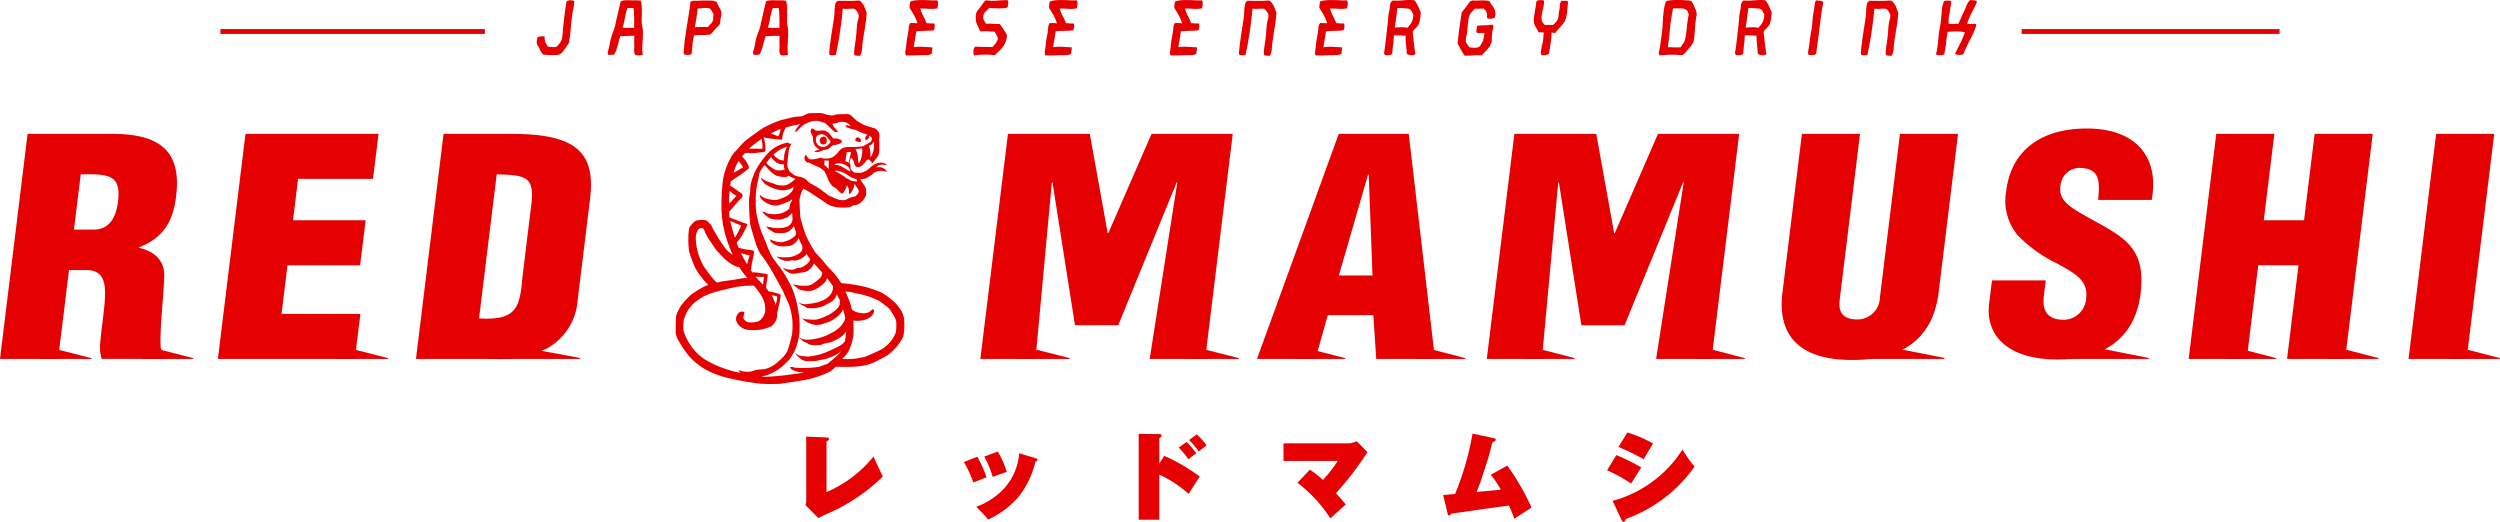
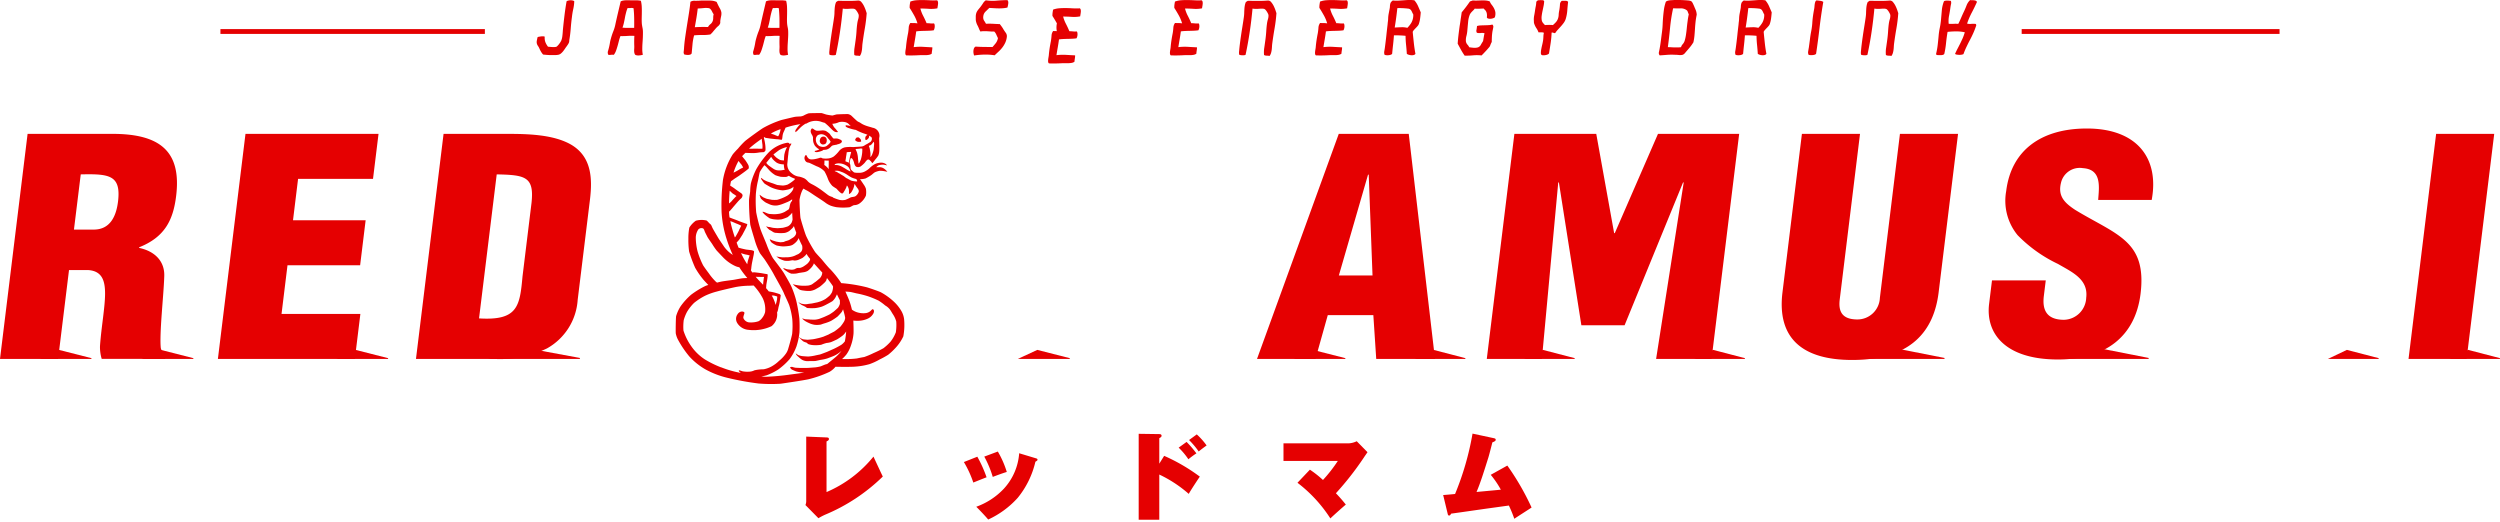
<svg xmlns="http://www.w3.org/2000/svg" width="298.963" height="62.403" viewBox="0 0 298.963 62.403">
  <g id="グループ化_52" data-name="グループ化 52" transform="translate(-392.265 -7863.585)">
    <g id="グループ化_49" data-name="グループ化 49" transform="translate(392.265 7863.585)">
      <g id="グループ化_29" data-name="グループ化 29" transform="translate(96.32 51.717)">
        <path id="パス_19" data-name="パス 19" d="M292.54,845.5c.137.012.285.012.285.193,0,.148-.148.217-.285.286v6.056a14.591,14.591,0,0,0,5.612-4.242c.821,1.768.912,1.961,1.117,2.384a21.89,21.89,0,0,1-6.923,4.573,7.564,7.564,0,0,0-.775.411l-1.552-1.574a1.322,1.322,0,0,0,.092-.57V845.4Z" transform="translate(-290.019 -844.907)" fill="#e50001" />
        <path id="パス_20" data-name="パス 20" d="M319.064,848.607a15.192,15.192,0,0,1,1.106,2.463c-.262.091-1.358.536-1.585.628a12.5,12.5,0,0,0-1.129-2.453Zm7.014.193c.126.034.182.08.182.159s0,.1-.251.251a10.626,10.626,0,0,1-2.11,4.311,10.8,10.8,0,0,1-3.535,2.6c-.251-.319-1.175-1.289-1.426-1.528a8.442,8.442,0,0,0,3.307-2.167,7,7,0,0,0,1.825-4.232Zm-4.562-.81a11.341,11.341,0,0,1,1.072,2.441c-.536.16-1.266.434-1.677.593a12.49,12.49,0,0,0-1.015-2.429Z" transform="translate(-298.511 -845.709)" fill="#e50001" />
        <path id="パス_21" data-name="パス 21" d="M350.778,847.553a21.962,21.962,0,0,1,4.266,2.486c-.08.1-1.152,1.722-1.324,2.065a15.051,15.051,0,0,0-3.524-2.315v5.406h-2.464V844.918l2.464.035c.126,0,.273.034.273.205,0,.137-.171.228-.273.285v3.045Zm2.681-1.665a12.287,12.287,0,0,1,1.175,1.369,9.154,9.154,0,0,0-.958.707,8.407,8.407,0,0,0-1.163-1.391Zm1.22-.9a8.274,8.274,0,0,1,1.175,1.323c-.319.229-.639.468-.947.719a9.936,9.936,0,0,0-1.152-1.369Z" transform="translate(-307.882 -844.758)" fill="#e50001" />
        <path id="パス_22" data-name="パス 22" d="M375.966,849.606a12.451,12.451,0,0,1,1.563,1.232,17.133,17.133,0,0,0,1.779-2.281h-6.5v-2.1h7.824a2.553,2.553,0,0,0,.936-.251l1.288,1.311c-.16.228-.365.525-.479.7a36.02,36.02,0,0,1-3.3,4.208,17.748,17.748,0,0,1,1.186,1.358c-.182.137-1.631,1.426-1.848,1.654a16.679,16.679,0,0,0-3.935-4.265Z" transform="translate(-315.642 -845.157)" fill="#e50001" />
        <path id="パス_23" data-name="パス 23" d="M408.135,848.706a30.725,30.725,0,0,1,2.9,5.018c-.319.217-1.779,1.141-2.065,1.346a15.369,15.369,0,0,0-.65-1.585c-1.061.149-2.658.365-3.364.468-.9.126-2.681.388-3.536.5-.091.148-.137.228-.251.228s-.148-.114-.171-.228l-.536-2.224c.1,0,1.231-.1,1.425-.126a33.89,33.89,0,0,0,2.087-7.219l2.554.548c.137.034.217.068.217.182,0,.148-.125.206-.4.32-.068.285-.388,1.528-.468,1.779-.513,1.631-.969,3.1-1.425,4.151.09-.011,2.6-.24,2.908-.274a11.22,11.22,0,0,0-1.208-1.779Z" transform="translate(-324.201 -844.748)" fill="#e50001" />
-         <path id="パス_24" data-name="パス 24" d="M429.959,847.39a22,22,0,0,1,2.977,1.483c-.411.65-1.083,1.71-1.209,1.927a16.571,16.571,0,0,0-2.874-1.585Zm-.445,5.475a14.331,14.331,0,0,0,8.36-6.147,13.756,13.756,0,0,0,1.437,2.053,17.109,17.109,0,0,1-8.223,6.261c-.068.182-.137.342-.284.342-.08,0-.137-.045-.206-.193Zm1.768-8.178a15.337,15.337,0,0,1,3.068,1.323c-.217.342-.912,1.506-1.117,1.882a25.889,25.889,0,0,0-3.022-1.471Z" transform="translate(-332.989 -844.687)" fill="#e50001" />
      </g>
      <g id="グループ化_32" data-name="グループ化 32" transform="translate(0 13.534)">
        <path id="パス_25" data-name="パス 25" d="M294.864,814a2.609,2.609,0,0,0-.271-.857,4.813,4.813,0,0,0-.862-1.13,7.583,7.583,0,0,0-1.671-1.219c-.436-.184-1.163-.432-1.63-.578a18.884,18.884,0,0,0-2.2-.414c-.376-.047-.687-.075-.88-.088l-.037-.061a11.588,11.588,0,0,0-1.246-1.572c-.345-.329-.913-1.04-1.038-1.189s-.554-.588-.8-.89a15.369,15.369,0,0,1-1.052-1.873c-.182-.386-.636-1.934-.693-2.17s-.135-1.98-.124-2.2a4.2,4.2,0,0,1,.291-1.043,1.276,1.276,0,0,1,.189-.311,2,2,0,0,0,.337.2c.28.13.789.5,1.141.726s1.036.674,1.184.8a2.958,2.958,0,0,0,.591.323,4.271,4.271,0,0,0,.665.175,6.652,6.652,0,0,0,1.588.008c.206-.07.425-.247.571-.251a1.114,1.114,0,0,0,.706-.267,2.222,2.222,0,0,0,.675-.869,2.482,2.482,0,0,0,0-.822,1.8,1.8,0,0,0-.249-.482c-.124-.191-.341-.507-.453-.666.035,0,.07,0,.1,0a2.361,2.361,0,0,0,.561-.084,5.548,5.548,0,0,0,.582-.336c.2-.115.374-.32.546-.41a2.463,2.463,0,0,1,.548-.169,2.761,2.761,0,0,1,.568.046c.124.025.359.066.359.066a.526.526,0,0,0-.083-.1,1.669,1.669,0,0,0-.284-.255.981.981,0,0,0-.436-.182c-.152-.014-.505-.006-.525-.006a.982.982,0,0,1,.3-.23,1.975,1.975,0,0,1,.526-.077,3.376,3.376,0,0,1,.464.09c.041.01-.119-.147-.215-.209a1.067,1.067,0,0,0-.6-.114,1.754,1.754,0,0,0-.679.193,3.209,3.209,0,0,0-.658.525,2.848,2.848,0,0,1-.539.354,1.369,1.369,0,0,1-.685.135,1.832,1.832,0,0,1-.567-.045c-.184-.158-.376-.3-.4-.418s-.019-.375-.052-.508-.1-.124-.052-.363.094-.472.186-.42.147.1.239.317.078.28.125.391a.621.621,0,0,0,.206.319.583.583,0,0,0,.52-.024,2.954,2.954,0,0,0,.529-.471,1.87,1.87,0,0,1,.28-.33c.062-.021.181-.059.239,0a2.175,2.175,0,0,1,.249.242c.047.07.093.158.126.153a4.556,4.556,0,0,0,.322-.4,4.241,4.241,0,0,0,.383-.5,1.548,1.548,0,0,0,.115-.523c.034-.3-.01-1.309-.01-1.579a.971.971,0,0,0-.779-1.226c-.239-.086-.6-.159-.955-.307a2.546,2.546,0,0,1-.571-.319,2.126,2.126,0,0,1-.291-.148c-.137-.1-.55-.5-.654-.6a.9.9,0,0,0-.463-.257c-.159-.011-1.3.021-1.4.042s-.394.11-.47.126a6.118,6.118,0,0,1-.693-.106c-.1-.013-.54-.182-.63-.185s-1.4,0-1.544.034a3.31,3.31,0,0,0-.581.262,1.243,1.243,0,0,1-.332.1c-.055.013-.526.016-.754.061s-1.066.25-1.554.365a12.028,12.028,0,0,0-2.221.969c-.408.254-1.776,1.25-2.129,1.541a9.6,9.6,0,0,0-.862.919,9.042,9.042,0,0,0-.623.682,8.426,8.426,0,0,0-1.174,3.064,25.064,25.064,0,0,0-.165,3.845,13.034,13.034,0,0,0,.6,3.209,15.745,15.745,0,0,0,.745,1.915c-.087-.059-.173-.12-.247-.175a3.754,3.754,0,0,1-.8-.818c-.184-.285-.588-.851-.748-1.13s-.562-.943-.654-1.143-.124-.336-.25-.428-.3-.327-.436-.423a2.6,2.6,0,0,0-1.288.022,2.859,2.859,0,0,0-.778.822,6.81,6.81,0,0,0-.114,1.35,9.754,9.754,0,0,0,.09,1.522,16.49,16.49,0,0,0,.719,1.93,9.9,9.9,0,0,0,1,1.442c.195.22.414.45.574.616-.129.04-.244.079-.332.113a10.494,10.494,0,0,0-1.723,1.055,7.789,7.789,0,0,0-1.266,1.4,4.541,4.541,0,0,0-.527,1.159c-.043.222-.064,1.9-.042,2.065a2.694,2.694,0,0,0,.277.776,12,12,0,0,0,1.343,1.982A7.973,7.973,0,0,0,271.061,820a10.323,10.323,0,0,0,2.6,1.017,33.427,33.427,0,0,0,3.806.7,18.461,18.461,0,0,0,2.617.028c.512-.072,2.7-.394,3.363-.539a13.27,13.27,0,0,0,2.519-.894,2.753,2.753,0,0,0,.7-.6c.112.005.246.009.388.01.385,0,1.538.022,2.087-.034a8.127,8.127,0,0,0,1.6-.291,7.291,7.291,0,0,0,1.2-.554,10.253,10.253,0,0,0,1.018-.561,7.674,7.674,0,0,0,.914-.86,5.262,5.262,0,0,0,.9-1.343A7.458,7.458,0,0,0,294.864,814Zm-6.319-16.939a2.741,2.741,0,0,0,.533.188.44.44,0,0,0,.063.012,1.042,1.042,0,0,1,.082.137c.023.055.07.151-.048.16a3.122,3.122,0,0,1-.588-.09c-.125-.032-.414-.223-.561-.285s-.359-.267-.471-.323-.311-.2-.429-.255-.263-.173-.367-.206a.753.753,0,0,1-.186-.087.071.071,0,0,1-.026-.012,1.306,1.306,0,0,1,.143-.025,1.373,1.373,0,0,1,.353.021c.084.012.365.134.471.163a3.89,3.89,0,0,1,.533.287A5.656,5.656,0,0,0,288.545,797.061Zm-.166-.925c.034.047.048.149.095.24-.1-.043-.2-.1-.275-.133-.153-.079-.423-.268-.651-.388a1.86,1.86,0,0,0-.63-.251,1.726,1.726,0,0,0-.366-.01.227.227,0,0,1,.081-.124,1.038,1.038,0,0,1,.457-.078,1.625,1.625,0,0,1,.464.075,1.7,1.7,0,0,1,.367.166,1.1,1.1,0,0,1,.319.242A2.219,2.219,0,0,1,288.379,796.136Zm.138-2.005c-.011.039-.061.216-.084.305s-.092.411-.1.474-.075.4-.075.4-.1-.042-.222-.093-.187-.071-.187-.071.008-.083.008-.1.044-.216.055-.333.058-.355.07-.445c.01-.07.017-.139.027-.21,0,0,.146-.01.173-.017s.346-.019.346-.019A.432.432,0,0,1,288.517,794.13Zm1.336-.012a4.1,4.1,0,0,1-.153.787,3.092,3.092,0,0,1-.235.5c-.024.026-.069-.039-.069-.15s-.037-.318-.048-.5a2.943,2.943,0,0,0-.084-.545A1.852,1.852,0,0,0,289.2,794c-.023-.04-.109-.248-.132-.289s.055-.042.1-.044.345-.028.409-.043a.677.677,0,0,1,.29.012A4.331,4.331,0,0,1,289.853,794.118Zm1.383-1.312a.686.686,0,0,1,.042.317c-.011.1-.032.459-.055.626a3.164,3.164,0,0,1-.187.6,1.041,1.041,0,0,1-.18.282c-.035.035,0-.284-.013-.457s-.065-.4-.077-.5-.11-.331-.11-.372.076-.036.153-.066a.644.644,0,0,0,.222-.179A2.875,2.875,0,0,1,291.236,792.806Zm-11.147-1.5c0,.037,0,.078-.009.114a2.647,2.647,0,0,1-.124.429c-.046.12-.125.3-.166.3s-.443-.186-.554-.22c-.074-.021-.2-.068-.3-.106A6.318,6.318,0,0,1,280.089,791.3Zm-2.243,1.15c.01.191.057.55.075.656a2.465,2.465,0,0,1,0,.521c-.014.021-.838-.009-1.038,0-.136.008-.4.007-.555.006q.051-.056.106-.112A14.31,14.31,0,0,1,277.845,792.453Zm-2.444,3.064a2.1,2.1,0,0,1,.214.369,4.184,4.184,0,0,0-.553.294,5.6,5.6,0,0,1-.595.318,7.069,7.069,0,0,1,.6-1.4A4.622,4.622,0,0,0,275.4,795.518Zm-1.371,3.163c.048.037.3.295.374.336a3.135,3.135,0,0,1,.414.28c0,.021-.058.039-.083.07s-.378.393-.456.5a1.938,1.938,0,0,1-.35.311c.006-.505.032-1.032.079-1.517Zm4.056,10.438s-.057.444-.069.617c0,.047-.01.107-.017.168-.321-.336-.611-.627-.881-.949.142,0,.342.012.366.01s.566.008.608,0S278.1,809.063,278.086,809.119Zm-1.758-2.534c-.023.082-.1.311-.146.47-.018.067-.048.232-.076.4a10.3,10.3,0,0,1-.744-1.339.816.816,0,0,0,.08.032,4.384,4.384,0,0,0,.45.135,2.793,2.793,0,0,1,.5.12C276.418,806.419,276.351,806.5,276.328,806.585Zm-1.7-2.337a16.437,16.437,0,0,1-.546-1.951l.208.067c.042.011.49.215.548.233a4.186,4.186,0,0,1,.546.247c0,.027-.2.385-.255.531s-.334.635-.4.746A1.308,1.308,0,0,1,274.632,804.248Zm-2.266,5.3a6.751,6.751,0,0,1-.841-1c-.184-.244-.478-.64-.685-.956a9.5,9.5,0,0,1-.664-1.663,6.959,6.959,0,0,1-.218-1.625,1.8,1.8,0,0,1,.311-1.024.52.52,0,0,1,.55-.117c.126.064.172.285.229.419s.231.459.3.6.446.662.571.849a7.936,7.936,0,0,0,.53.776c.146.157.678.722.851.9a4.8,4.8,0,0,0,1.308.927,2,2,0,0,0,.556.18c.154.245.345.522.6.848.111.143.231.289.354.436-.157.007-.324.014-.447.021-.311.02-.934.158-1.215.2s-1.152.143-1.516.223c-.1.021-.259.061-.439.108Zm.622,10.237a11.822,11.822,0,0,1-1.941-.951,5.855,5.855,0,0,1-1.61-1.551,6.781,6.781,0,0,1-.954-1.905,6.278,6.278,0,0,1,.031-1.237,4.9,4.9,0,0,1,.4-1,5.343,5.343,0,0,1,.831-1.059,7.3,7.3,0,0,1,1.329-.864,7.9,7.9,0,0,1,1.433-.511c.353-.108,1.775-.437,2.21-.528a9.571,9.571,0,0,1,1.485-.157c.193,0,.454-.017.676-.026a6.922,6.922,0,0,1,1.079,1.508,3.029,3.029,0,0,1,.291,1.663,1.756,1.756,0,0,1-.354.707,1.27,1.27,0,0,1-.435.394,2.794,2.794,0,0,1-1,.142.833.833,0,0,1-.809-.524c-.045-.229.177-.545.111-.672s-.529-.226-.816.231a.941.941,0,0,0-.028,1.039,1.725,1.725,0,0,0,1.342.813,5.02,5.02,0,0,0,2.755-.437,1.791,1.791,0,0,0,.664-1.645.946.946,0,0,0,.1-.27c.035-.125.057-.32.1-.464a4.412,4.412,0,0,0,.125-.569c.011-.111.111-.686.111-.728s-.035-.1-.126-.153a7.442,7.442,0,0,0-.775-.234c-.075-.017-.334-.063-.529-.1-.064-.082-.131-.164-.2-.249l-.121-.137c.011-.133.023-.28.023-.321,0-.082.088-.541.111-.679a4.891,4.891,0,0,0,.062-.6.123.123,0,0,0-.117-.084c-.041,0-.436-.075-.588-.1s-.679-.09-.831-.106a1.981,1.981,0,0,0-.311.012c-.051-.075-.1-.153-.152-.235l-.012-.02a2.138,2.138,0,0,0,.047-.258c0-.069.053-.443.076-.568s.154-.742.166-.824a3.471,3.471,0,0,0,.09-.6c-.023-.1-.187-.124-.269-.146s-.575-.07-.672-.087-.595-.128-.719-.17a1.794,1.794,0,0,0-.189-.046c-.08-.2-.16-.405-.239-.619a.239.239,0,0,0,.04-.039c.035-.048.255-.269.311-.365s.354-.538.387-.614.3-.56.347-.664a2.221,2.221,0,0,0,.194-.484c-.012-.069-.089-.072-.166-.1s-.464-.164-.6-.213-.65-.264-.818-.318c-.106-.037-.365-.137-.542-.207-.025-.165-.043-.323-.052-.47,0-.076-.008-.156-.012-.235a.223.223,0,0,0,.08-.048c.048-.056.308-.342.367-.419s.5-.586.644-.751a5.338,5.338,0,0,1,.394-.385.573.573,0,0,0,.138-.379.528.528,0,0,0-.221-.251c-.116-.079-.562-.385-.72-.512-.1-.08-.362-.244-.541-.362.023-.151.049-.294.078-.425.006-.03.014-.061.021-.092l.331-.236c.095-.079.493-.322.63-.419s.547-.391.637-.46a6.176,6.176,0,0,0,.519-.413.655.655,0,0,0-.055-.43,6.012,6.012,0,0,0-.38-.6c-.059-.061-.251-.3-.354-.436.168-.186.313-.323.391-.4.276.006.9.036,1.016.026a4.351,4.351,0,0,0,.608-.068,3.177,3.177,0,0,1,.512-.034.349.349,0,0,0,.27-.235,4.181,4.181,0,0,0-.062-.874c-.015-.143-.089-.456-.137-.65.014-.007.029-.016.041-.021l.061-.033c.037.047.1.106.126.1s.568.088.637.09.65.075.735.069.491.082.539.06.068-.173.09-.374a1.69,1.69,0,0,1,.16-.59c.068-.139.155-.341.209-.481a11.3,11.3,0,0,1,1.786-.425,1.744,1.744,0,0,0-.236.227,5.324,5.324,0,0,0-.347.476c-.056.1-.03.277,0,.258s.225-.174.259-.218.3-.316.395-.4a2.971,2.971,0,0,1,.314-.249c.065-.043.133-.093.186-.131a1.14,1.14,0,0,0,.164-.039,2.045,2.045,0,0,1,1.73-.208,3.526,3.526,0,0,0,.432.13c.055.042.109.086.139.112.07.06.28.247.359.329s.2.2.284.277a2.875,2.875,0,0,0,.305.278.746.746,0,0,0,.294.12c.1.009.247-.01.211-.036s-.182-.222-.215-.267-.215-.243-.262-.3a2.722,2.722,0,0,1-.153-.273c-.012-.025-.035-.076-.057-.122a2.125,2.125,0,0,0,.809-.2,1.736,1.736,0,0,1,.8.019.9.9,0,0,1,.443.3,1.852,1.852,0,0,0,.168.161,1.806,1.806,0,0,0-.254-.068c-.094-.007-.26-.035-.307-.035s-.133.074,0,.193a1.33,1.33,0,0,0,.344.153c.128.043.311.1.43.127s.28.07.358.079l.036,0,.072.046a6.408,6.408,0,0,0,1.094.45c.089.034.162.066.226.1a.136.136,0,0,0-.051.018.764.764,0,0,0-.2.213.825.825,0,0,0-.01.333.111.111,0,0,0,.14.039.728.728,0,0,0,.249-.226.327.327,0,0,0,.048-.235.454.454,0,0,0-.025-.061c.064.036.12.069.175.1.137.075.142.1.166.142a.4.4,0,0,1,0,.291.449.449,0,0,1-.189.255c-.081.044-.194.124-.331.2s-.26.139-.342.2a.866.866,0,0,1-.281.111c-.1.022-.8.061-1.09.079a4.037,4.037,0,0,0-.976.032,1.317,1.317,0,0,0-.664.408,4,4,0,0,1-.665.688,1.517,1.517,0,0,1-.633.229,2.6,2.6,0,0,1-.717-.01.347.347,0,0,0-.291-.069,4.291,4.291,0,0,1-.717.176c-.331.034-.5.037-.664-.106s-.219-.379-.28-.4-.3.243-.146.593.4.289.539.348.465.217.851.4a2.45,2.45,0,0,1,.956.62,6.022,6.022,0,0,1,.374.795,2.518,2.518,0,0,0,.56.937c.273.211.48.3.55.385s.457.519.6.519.132-.04.269-.258a3.023,3.023,0,0,0,.27-.512c.023-.075.037-.211.083-.161a1.117,1.117,0,0,1,.208.474,2.789,2.789,0,0,1,.007.519c.027.021.151-.06.242-.144a2.355,2.355,0,0,0,.276-.5,1.848,1.848,0,0,0,.132-.488c0-.041.032-.072.09.026a4.157,4.157,0,0,0,.249.375c.081.1.256.32.166.516a1.026,1.026,0,0,1-.374.48c-.172.1-.386.074-.588.153a4.6,4.6,0,0,1-.637.29,1.7,1.7,0,0,1-.685,0,5.024,5.024,0,0,1-.581-.2c-.269-.09-.208-.134-.28-.153a1.625,1.625,0,0,1-.5-.22c-.185-.134-.84-.653-1.2-.876a7.066,7.066,0,0,0-.759-.438,1.867,1.867,0,0,1-.446-.307,1.809,1.809,0,0,0-.4-.359,2.791,2.791,0,0,0-.623-.223,1.6,1.6,0,0,1-.914-.4,1.311,1.311,0,0,1-.54-1.1c.046-.395.079-.927.125-1.186a3.394,3.394,0,0,1,.166-.864c.114-.219.229-.378.186-.407s-.11,0-.214.081c.018-.1-.043-.188-.271-.182a4.189,4.189,0,0,0-2.2,1.142,10.529,10.529,0,0,0-1.508,2.036,8.345,8.345,0,0,0-.637,1.688,5.935,5.935,0,0,0-.084.914c-.012.249-.115.679-.139,1.122a26.556,26.556,0,0,0,.152,2.9c.081.347.247.9.5,1.735a8.332,8.332,0,0,0,.65,1.665c.138.208.455.584.637.86s.724,1.107,1.011,1.649,1.055,1.868,1.2,2.23.514,1.1.664,1.507a8.436,8.436,0,0,1,.359,1.647,9.82,9.82,0,0,1-.014,1.76c-.057.348-.376,1.472-.456,1.722a1.888,1.888,0,0,1-.332.695,4.268,4.268,0,0,1-.775.807,4.152,4.152,0,0,1-.816.625,3.163,3.163,0,0,1-1.039.389,4.893,4.893,0,0,0-1.094.122,1.543,1.543,0,0,1-.678.164,3.167,3.167,0,0,1-.733-.046c-.125-.027-.579-.242-.429,0a.758.758,0,0,0,.231.2l-.273-.057A12.062,12.062,0,0,1,272.989,819.78Zm6.538-7.536c0,.016-.012.04-.021.07a4.428,4.428,0,0,0-.467-1.129c.077,0,.18,0,.225,0a3.637,3.637,0,0,1,.421.116c.028.008,0,.243-.013.368A5.272,5.272,0,0,1,279.527,812.244Zm6.326-16.163a1.322,1.322,0,0,0-.153-.192,2.194,2.194,0,0,0-.228-.213.929.929,0,0,1-.146-.115s.014-.159.014-.2.006-.325.006-.325.215.017.255.017l.257,0v.152c0,.069,0,.307-.007.478S285.852,796.081,285.852,796.081Zm-5.3-1.793a5.606,5.606,0,0,0-.046.753c-.026-.006-.053-.011-.078-.014a1.339,1.339,0,0,1-.387-.054,2.728,2.728,0,0,1-.47-.3,3.109,3.109,0,0,1-.327-.35c.2-.173.481-.374.686-.53a3.343,3.343,0,0,1,.939-.364A3.1,3.1,0,0,0,280.557,794.288Zm-1.581.318c.059.09.146.22.191.278a2.935,2.935,0,0,0,.471.416,1.537,1.537,0,0,0,.568.185l.291.025a2.345,2.345,0,0,0,.052.5c.01.038.028.088.048.143-.087,0-.281.048-.432.063a2.079,2.079,0,0,1-.506-.012,1.259,1.259,0,0,1-.345-.131c-.117-.065-.574-.388-.7-.491a1.661,1.661,0,0,1-.226-.258C278.582,795.083,278.82,794.791,278.976,794.606Zm-.578,26.3a5.269,5.269,0,0,1-.6-.048,4.542,4.542,0,0,0,.646-.133,7.443,7.443,0,0,0,1.385-.695,8.067,8.067,0,0,0,1.356-1.239,6.063,6.063,0,0,0,.817-1.516,8.19,8.19,0,0,0,.36-1.681,15.79,15.79,0,0,0-.014-1.662,18.47,18.47,0,0,0-.374-2.132,11.411,11.411,0,0,0-.539-1.59c-.183-.428-.65-1.217-.9-1.645s-1.177-1.6-1.37-1.882a11.23,11.23,0,0,1-.734-1.607c-.148-.4-.626-1.469-.775-1.941a18.382,18.382,0,0,1-.47-1.9,16.6,16.6,0,0,1-.041-2.162,10.872,10.872,0,0,1,.222-1.482c.079-.264.183-1.01.262-1.191a5.579,5.579,0,0,1,.544-.8c.069.064.168.149.2.18.056.048.339.4.512.561a3.3,3.3,0,0,0,.608.464,5.819,5.819,0,0,0,.6.179,4.634,4.634,0,0,0,.684.018,1.4,1.4,0,0,0,.317-.137.649.649,0,0,0,.061.045,3.281,3.281,0,0,0,.633.3l.023.015c-.009.032-.017.067-.025.107-.041.032-.083.067-.124.1a4.849,4.849,0,0,1-.72.49,2.265,2.265,0,0,1-.553.113c-.112,0-.6-.054-.672-.066s-.519-.193-.644-.227-.478-.173-.554-.188a3.928,3.928,0,0,1-.38-.18c-.1-.044-.3-.237-.346-.251s-.036.133.077.264a2.788,2.788,0,0,0,.311.409c.078.068.492.3.651.394a4.176,4.176,0,0,0,.809.3,4.294,4.294,0,0,0,.719.123,3.974,3.974,0,0,0,.713-.122,1.544,1.544,0,0,0,.471-.224l.108-.1c-.013.1-.028.216-.046.327-.043.075-.088.149-.125.209a2.066,2.066,0,0,1-.588.55,5.359,5.359,0,0,1-.721.336,3.8,3.8,0,0,1-.477.154,4.463,4.463,0,0,1-.616,0c-.125-.017-.477-.094-.575-.11s-.387-.153-.45-.174a3.552,3.552,0,0,1-.346-.243c-.035-.028-.135-.106-.11-.05a2.437,2.437,0,0,0,.145.418,3.1,3.1,0,0,0,.6.492c.132.062.395.186.568.256a1.788,1.788,0,0,0,.8.082,3.144,3.144,0,0,0,.664-.19c.146-.051.45-.181.561-.224a3.364,3.364,0,0,0,.464-.251c.017-.015.048-.046.084-.082,0,.068-.006.135-.008.2a1.31,1.31,0,0,0-.158.2,2.089,2.089,0,0,0-.125.43,1.213,1.213,0,0,1-.1.362c-.024.043-.358.231-.47.313a2.7,2.7,0,0,1-.6.224,4.418,4.418,0,0,1-.65.07c-.138,0-.567-.03-.622-.034a1.889,1.889,0,0,1-.249-.076c-.041-.015-.36-.162-.4-.166s-.175-.034-.166.006a1.816,1.816,0,0,0,.271.312,5.1,5.1,0,0,0,.588.443,2.429,2.429,0,0,0,.678.139,2.879,2.879,0,0,0,.761-.016,5.749,5.749,0,0,0,.713-.26c.048-.035.3-.254.4-.356a2.258,2.258,0,0,0,.142-.177c.009.164.03.524.048.815a1.817,1.817,0,0,1-.1.34,1.107,1.107,0,0,1-.464.479,4.4,4.4,0,0,1-.581.17c-.09.013-.54.049-.63.051s-.373-.021-.539-.041-.38-.1-.5-.1-.357-.1-.347-.07a2.83,2.83,0,0,0,.38.4,3.38,3.38,0,0,1,.346.194.8.8,0,0,0,.533.179,4.158,4.158,0,0,0,.983,0,1.543,1.543,0,0,0,.534-.233c.082-.079.347-.3.415-.392.039-.05.09-.127.132-.188.089.291.2.585.276.784a1.754,1.754,0,0,1-.049.218.972.972,0,0,1-.354.387c-.168.1-.4.249-.482.288a3.1,3.1,0,0,1-.369.117,1.5,1.5,0,0,0-.217.095c-.032.014-.311.036-.378.044s-.384-.054-.483-.068-.354-.106-.447-.128-.383-.187-.384-.141a.912.912,0,0,0,.213.365,2.842,2.842,0,0,0,.608.358,4.122,4.122,0,0,0,.784.112,5.93,5.93,0,0,0,.711-.061,1.467,1.467,0,0,0,.4-.122,2.308,2.308,0,0,0,.447-.362,1.539,1.539,0,0,0,.208-.287c.017-.031.046-.1.072-.164.146.326.311.675.435.916.01.1.017.205.017.258a.7.7,0,0,1-.13.437,1.693,1.693,0,0,1-.347.294c-.094.048-.322.137-.369.175a2.759,2.759,0,0,1-.374.132,3.136,3.136,0,0,1-.58.083c-.151,0-.608.007-.655,0s-.436-.057-.489-.066-.18-.058-.166-.042a2.186,2.186,0,0,0,.4.29,4.1,4.1,0,0,0,.571.226,2.378,2.378,0,0,0,.546.014c.151-.016.337-.065.42-.065a1.6,1.6,0,0,1,.213.03,1.283,1.283,0,0,0,.447-.071,4.884,4.884,0,0,0,.53-.243,2.9,2.9,0,0,0,.383-.337,1.382,1.382,0,0,0,.1-.144,3.16,3.16,0,0,0,.2.317c.054.069.137.174.231.288a1.1,1.1,0,0,1-.048.2,1.529,1.529,0,0,1-.322.4,5.025,5.025,0,0,1-.462.322,1.828,1.828,0,0,1-.363.148c-.078.014-.3,0-.379.023a1.06,1.06,0,0,0-.249.122,1.035,1.035,0,0,1-.389.075c-.125-.005-.447-.041-.534-.054a2.669,2.669,0,0,1-.332-.114c-.052-.012-.17-.008-.135.038a2.819,2.819,0,0,0,.414.316,2.482,2.482,0,0,0,.534.283,3.384,3.384,0,0,0,.572-.01c.171-.024.384-.086.425-.086s.384-.057.535-.079a1.42,1.42,0,0,0,.456-.164,3.016,3.016,0,0,0,.421-.388,1.608,1.608,0,0,0,.264-.394c.011-.031.023-.071.034-.115.055.063.1.119.143.161.187.2.59.657.865.936a1.323,1.323,0,0,1-.04.257,1.189,1.189,0,0,1-.229.409c-.113.1-.475.414-.565.469s-.344.257-.426.3a1.8,1.8,0,0,1-.389.124,5.692,5.692,0,0,1-.711.028,5.124,5.124,0,0,1-.623-.068c-.182-.034-.285-.05-.332-.066s-.189-.087-.166-.025a1.609,1.609,0,0,0,.354.315,4.707,4.707,0,0,0,.441.32,1.755,1.755,0,0,0,.461.1,3.782,3.782,0,0,0,.82.039,2.122,2.122,0,0,0,.535-.162c.118-.062.5-.278.586-.341a7,7,0,0,0,.608-.539.992.992,0,0,0,.161-.235c.023-.085.066-.2.077-.262v0c.243.309.492.646.635.855.029.043.059.093.091.146,0,.1-.005.194-.01.233a2.228,2.228,0,0,1-.119.475,2.716,2.716,0,0,1-.249.368,4.9,4.9,0,0,1-.54.436,4,4,0,0,1-.561.272c-.135.044-.363.121-.456.137s-.525.109-.592.121-.356.037-.415.051a2.037,2.037,0,0,1-.436.041,3.474,3.474,0,0,1-.426-.074c-.052-.019-.365-.188-.332-.149a2,2,0,0,0,.41.325,3.736,3.736,0,0,1,.478.24c.094.071.083.1.217.113a6.775,6.775,0,0,0,.873.006,3.95,3.95,0,0,0,.825-.178,5.072,5.072,0,0,0,.612-.289c.2-.1.587-.316.659-.369a1.9,1.9,0,0,0,.357-.449c.057-.113.133-.27.175-.364.1.224.2.427.269.556.025.046.052.1.08.169,0,.153.008.364,0,.418a1.7,1.7,0,0,1-.224.463c-.054.056-.381.354-.493.445s-.4.281-.494.341-.548.261-.648.307-.509.2-.6.232a2.438,2.438,0,0,1-.514.1c-.093,0-.514,0-.608-.014s-.53-.028-.586-.041-.37-.119-.338-.07a2.506,2.506,0,0,0,.41.329,5.14,5.14,0,0,0,.592.284,2.922,2.922,0,0,0,.488.129,2.645,2.645,0,0,0,.747-.03,5.249,5.249,0,0,1,.53-.175,4.948,4.948,0,0,0,.68-.264,7.812,7.812,0,0,0,.768-.509c.114-.1.454-.484.509-.555a1.757,1.757,0,0,0,.157-.325c.086.284.162.56.208.766.018.08.034.169.049.263a1.171,1.171,0,0,1-.118.407,4.365,4.365,0,0,1-.462.653,7.275,7.275,0,0,1-.7.555c-.135.084-.625.315-.66.348s-.509.213-.625.271a6.141,6.141,0,0,1-.728.206c-.131.029-.415.1-.581.117s-.54.06-.65.056-.43-.037-.506-.052a1.687,1.687,0,0,1-.276-.121c-.055-.021-.256-.192-.222-.136a3.572,3.572,0,0,0,.492.487c.161.114.4.145.477.211s.049.108.236.163a2.034,2.034,0,0,0,.505.092,4.3,4.3,0,0,0,.948-.04,4.982,4.982,0,0,1,.644-.218,2.5,2.5,0,0,0,.491-.09c.153-.046.573-.249.755-.333a6.721,6.721,0,0,0,.637-.429,1.717,1.717,0,0,0,.332-.339c.032-.044.079-.109.126-.175,0,.019,0,.037,0,.055a10.34,10.34,0,0,1-.151,1.117,2.01,2.01,0,0,1-.409.405,10.321,10.321,0,0,1-.962.517c-.137.051-.664.3-.782.345s-.782.3-.844.31-.5.1-.628.133a5.087,5.087,0,0,1-.776.106c-.186-.007-.657-.041-.74-.055a2.349,2.349,0,0,1-.436-.115c-.1-.056-.293-.218-.3-.191a.876.876,0,0,0,.277.358,3.428,3.428,0,0,0,.478.391,1.424,1.424,0,0,0,.65.167c.222-.017.8,0,.963-.024s.519-.119.63-.134a4.768,4.768,0,0,0,.8-.178c.222-.088.666-.245.817-.319a3.636,3.636,0,0,0,.581-.35l.275-.224a5.147,5.147,0,0,1-.545.6c-.182.182-.833.693-1.052.878a1.36,1.36,0,0,1-.129.1.924.924,0,0,0-.181.04c-.2.068-.493.2-.575.23a4.751,4.751,0,0,1-.692.128c-.16.007-.637.049-.817.057s-.72.009-.823.009-.519-.016-.692-.029a2.5,2.5,0,0,1-.368-.095c-.1-.015-.338.008-.248.119a.892.892,0,0,0,.2.206c.075.03.374.17.5.212a3.69,3.69,0,0,0,.525.1c.107.014.284.029.445.034-.709.126-1.4.2-1.712.244A27,27,0,0,1,278.4,820.909Zm15.48-5.3a4.309,4.309,0,0,1-.635,1.111,6.206,6.206,0,0,1-.84.773,12.373,12.373,0,0,1-1.173.576,9.6,9.6,0,0,1-1.132.477c-.186.027-.706.132-.851.166a9.106,9.106,0,0,1-1.391.074c-.179,0-.309,0-.4,0a4.587,4.587,0,0,0,.512-.537,3.9,3.9,0,0,0,.54-1.065,5.557,5.557,0,0,0,.318-1.449c.017-.273,0-.993-.022-1.552a3.5,3.5,0,0,0,.749.02,2.787,2.787,0,0,0,.914-.221,1.465,1.465,0,0,0,.748-.675c.113-.264.04-.4-.052-.466s-.217.132-.353.237a1.112,1.112,0,0,1-.489.211,2.45,2.45,0,0,1-1.131-.116,2.13,2.13,0,0,1-.555-.294,9.1,9.1,0,0,0-.279-.974c-.092-.256-.293-.729-.5-1.183.182,0,.415.023.546.037.156.016.561.124.757.169a11.668,11.668,0,0,1,1.36.34,10.607,10.607,0,0,1,1.308.535,6.364,6.364,0,0,1,.789.579,1.949,1.949,0,0,1,.549.462c.175.236.26.429.375.591a2.846,2.846,0,0,1,.395.862A5.79,5.79,0,0,1,293.878,815.6Zm-4.84-22.969c-.057-.067.046-.2.068-.246.07-.135.26-.116.317-.112s.247.217.26.239.075.224.041.264a.889.889,0,0,1-.405.016A.58.58,0,0,1,289.038,792.636Zm-5.232-.739a.96.96,0,0,1,.126.221.589.589,0,0,1,.051.2,2.156,2.156,0,0,0,.031.5,1.645,1.645,0,0,0,.2.461,2.425,2.425,0,0,0,.291.287,2.453,2.453,0,0,0,.229.136c.012.015-.171.09-.222.107a1.4,1.4,0,0,1-.276.077c-.062,0-.063.08-.021.114a.52.52,0,0,0,.348.022,2.356,2.356,0,0,0,.519-.153c.11-.051.119-.1.171-.1a2.2,2.2,0,0,0,.353-.036,1.137,1.137,0,0,0,.374-.2,2.385,2.385,0,0,0,.213-.206.5.5,0,0,1,.239-.112c.118-.02.275-.057.306-.053s.14-.051.213-.066a1.367,1.367,0,0,0,.307-.11c.083-.047.188-.15.176-.222a.239.239,0,0,0-.115-.185,3.839,3.839,0,0,0-.358-.148,1.172,1.172,0,0,0-.358-.019.614.614,0,0,1-.224-.028,1.687,1.687,0,0,0-.187-.247c-.068-.059-.187-.287-.29-.358a4.107,4.107,0,0,0-.39-.275,1.413,1.413,0,0,0-.4-.067c-.088.012-.389.042-.441.042a2.748,2.748,0,0,1-.275-.005.819.819,0,0,1-.219-.1c-.045-.033-.155-.108-.193-.133a.179.179,0,0,0-.149-.023.465.465,0,0,0-.131.371A.771.771,0,0,0,283.807,791.9Zm.509.6a.7.7,0,0,1,.244-.492,1.206,1.206,0,0,1,.369-.108.98.98,0,0,1,.368.068,1.249,1.249,0,0,1,.312.209c.057.045.2.255.259.313a1.674,1.674,0,0,1,.213.287c.011.041-.059.148-.114.211a2.459,2.459,0,0,1-.389.338.859.859,0,0,1-.457.09,1.238,1.238,0,0,1-.384-.1.932.932,0,0,1-.331-.375A.91.91,0,0,1,284.315,792.493Zm.474.3a.751.751,0,0,1,.1-.444.436.436,0,0,1,.433-.166.382.382,0,0,1,.267.234.655.655,0,0,1-.061.561.488.488,0,0,1-.428.137A.425.425,0,0,1,284.79,792.789Z" transform="translate(-186.749 -789.389)" fill="#e50001" />
        <g id="グループ化_30" data-name="グループ化 30" transform="translate(0 2.474)">
          <path id="パス_26" data-name="パス 26" d="M157.473,819.884h-6.948l3.3-26.912h10.146c5.686,0,8.273,2.082,7.618,7.428-.352,2.871-1.353,4.916-4.424,6.136l-.008.072c1.886.394,3.118,1.614,3.008,3.48-.066,2.153-.594,6.782-.41,8.5a1.989,1.989,0,0,0,.557.933l-.044.359h-7.58a4.91,4.91,0,0,1-.205-1.543c.171-2.368.6-4.592.607-6.243s-.416-2.727-2.022-2.834h-2.29Zm1.895-15.465h2.369c2.013,0,2.694-1.687,2.9-3.337.391-3.194-1.052-3.337-4.456-3.265Z" transform="translate(-150.525 -792.972)" fill="#e50001" />
          <path id="パス_27" data-name="パス 27" d="M188.261,819.884l3.3-26.912h15.91l-.66,5.383h-8.961l-.607,4.952h8.686l-.659,5.382h-8.686l-.712,5.813H205.3l-.659,5.382Z" transform="translate(-162.204 -792.972)" fill="#e50001" />
          <path id="パス_28" data-name="パス 28" d="M222.566,819.884l3.3-26.912H233.4c2.527,0,5.558.073,7.663,1.257,2.509,1.435,2.622,4.055,2.306,6.638l-1.464,11.949a7.185,7.185,0,0,1-3.673,5.813,12.857,12.857,0,0,1-6.313,1.256Zm7.542-4.844c4.624.287,4.874-1.436,5.2-5.024l1.076-8.791c.347-3.157-.775-3.336-4.162-3.408Z" transform="translate(-172.822 -792.972)" fill="#e50001" />
          <path id="パス_29" data-name="パス 29" d="M211.07,830.384l3.867.985c.037.009.032.094,0,.094h-6.183Z" transform="translate(-168.546 -804.551)" fill="#e50001" />
          <path id="パス_30" data-name="パス 30" d="M177.345,830.384l3.867.985c.037.009.032.094,0,.094h-6.183Z" transform="translate(-158.108 -804.551)" fill="#e50001" />
          <path id="パス_31" data-name="パス 31" d="M159.693,830.384l3.867.985c.037.009.032.094,0,.094h-6.182Z" transform="translate(-152.644 -804.551)" fill="#e50001" />
          <path id="パス_32" data-name="パス 32" d="M239.159,829.941,246,831.205c.065.012.057.121-.009.121H235.054Z" transform="translate(-176.687 -804.414)" fill="#e50001" />
        </g>
        <g id="グループ化_31" data-name="グループ化 31" transform="translate(117.237 1.829)">
-           <path id="パス_33" data-name="パス 33" d="M320.312,819.884l3.3-26.912H333.4l2.138,11.868h.079l5.165-11.868h9.712l-3.3,26.912h-6.632l3.3-21.1h-.079l-6.986,17.071h-5.172l-2.686-17.071h-.079l-1.953,21.1Z" transform="translate(-320.312 -792.326)" fill="#e50001" />
          <path id="パス_34" data-name="パス 34" d="M408.019,819.884l3.3-26.912h9.791l2.138,11.868h.079l5.165-11.868H438.2l-3.3,26.912h-6.633l3.3-21.1h-.079L424.5,815.856h-5.171l-2.686-17.071h-.079l-1.953,21.1Z" transform="translate(-347.458 -792.326)" fill="#e50001" />
          <path id="パス_35" data-name="パス 35" d="M368.225,819.884,378,792.972h8.369l3.138,26.912h-7.027l-.345-5.239h-5.448l-1.471,5.239Zm13.358-22.032H381.5l-3.49,12.056h4.027Z" transform="translate(-335.141 -792.326)" fill="#e50001" />
          <path id="パス_36" data-name="パス 36" d="M461.512,792.972h6.948l-2.424,19.793c-.159,1.291.14,2.4,2.114,2.4a2.688,2.688,0,0,0,2.685-2.583l2.4-19.613h6.949l-2.324,18.967c-.559,4.557-3.24,8.073-10.346,8.073-5.882,0-9-2.547-8.328-8.073Z" transform="translate(-363.267 -792.326)" fill="#e50001" />
          <path id="パス_37" data-name="パス 37" d="M501.764,810.208l-.229,1.862c-.185,1.511.2,2.847,2.415,2.847a2.732,2.732,0,0,0,2.652-2.636c.271-2.214-1.679-3.057-3.374-4.042A16.818,16.818,0,0,1,498.4,804.8a6.491,6.491,0,0,1-1.367-5.272c.607-4.956,4.273-7.486,9.642-7.486,6.04,0,8.681,3.585,7.758,8.541h-6.4c.111-1.547.448-3.656-1.824-3.8a2.3,2.3,0,0,0-2.624,1.757c-.392,1.581.418,2.39,1.7,3.234,2.424,1.476,4.563,2.39,6.018,3.725s2.187,3.093,1.8,6.291c-.62,5.061-4.123,7.873-9.887,7.873-6.356,0-8.653-3.163-8.227-6.643l.345-2.812Z" transform="translate(-374.359 -792.037)" fill="#e50001" />
-           <path id="パス_38" data-name="パス 38" d="M529.575,819.884l3.3-26.912h6.948l-1.266,10.335h4.816l1.266-10.335h6.948l-3.3,26.912H541.34l1.371-11.195h-4.816l-1.371,11.195Z" transform="translate(-385.08 -792.326)" fill="#e50001" />
          <path id="パス_39" data-name="パス 39" d="M567.654,819.884l3.3-26.912H577.9l-3.3,26.912Z" transform="translate(-396.866 -792.326)" fill="#e50001" />
          <path id="パス_40" data-name="パス 40" d="M376.855,830.384l3.867.985c.037.009.032.094,0,.094h-6.183Z" transform="translate(-337.094 -803.906)" fill="#e50001" />
-           <path id="パス_41" data-name="パス 41" d="M358.415,830.384l3.867.985c.037.009.032.094,0,.094h-6.183Z" transform="translate(-331.387 -803.906)" fill="#e50001" />
          <path id="パス_42" data-name="パス 42" d="M329.127,830.384l3.867.985c.037.009.032.094,0,.094h-6.183Z" transform="translate(-322.322 -803.906)" fill="#e50001" />
          <path id="パス_43" data-name="パス 43" d="M397.786,830.384l3.783.985c.036.009.031.094,0,.094h-6.047Z" transform="translate(-343.588 -803.906)" fill="#e50001" />
          <path id="パス_44" data-name="パス 44" d="M416.72,830.384l3.782.985c.036.009.032.094,0,.094H414.45Z" transform="translate(-349.448 -803.906)" fill="#e50001" />
          <path id="パス_45" data-name="パス 45" d="M446.2,830.384l3.782.985c.036.009.032.094,0,.094h-6.047Z" transform="translate(-358.574 -803.906)" fill="#e50001" />
-           <path id="パス_46" data-name="パス 46" d="M538.209,830.384l3.782.985c.036.009.032.094,0,.094h-6.047Z" transform="translate(-387.05 -803.906)" fill="#e50001" />
          <path id="パス_47" data-name="パス 47" d="M555.959,830.384l3.782.985c.036.009.032.094,0,.094h-6.047Z" transform="translate(-392.543 -803.906)" fill="#e50001" />
          <path id="パス_48" data-name="パス 48" d="M576.963,830.384l3.783.985c.036.009.031.094,0,.094h-6.047Z" transform="translate(-399.044 -803.906)" fill="#e50001" />
          <path id="パス_49" data-name="パス 49" d="M476.217,829.941l6.422,1.264c.061.012.054.121-.008.121H472.363Z" transform="translate(-367.373 -803.769)" fill="#e50001" />
          <path id="パス_50" data-name="パス 50" d="M511.571,829.941l6.422,1.264c.061.012.054.121-.008.121H507.717Z" transform="translate(-378.315 -803.769)" fill="#e50001" />
        </g>
      </g>
      <g id="グループ化_35" data-name="グループ化 35" transform="translate(26.36 0)">
        <g id="グループ化_33" data-name="グループ化 33" transform="translate(0 3.767)">
          <line id="線_1" data-name="線 1" x2="30.838" transform="translate(215.403)" fill="#fff" stroke="#e50001" stroke-miterlimit="10" stroke-width="0.576" />
          <line id="線_2" data-name="線 2" x2="31.624" fill="#fff" stroke="#e50001" stroke-miterlimit="10" stroke-width="0.576" />
        </g>
        <g id="グループ化_34" data-name="グループ化 34" transform="translate(37.819)">
          <path id="パス_51" data-name="パス 51" d="M247.966,769.958a4.873,4.873,0,0,1-.118.918,8.74,8.74,0,0,0-.16.965q-.088.651-.142,1.356t-.163,1.344c-.008.056-.014.121-.02.2a.439.439,0,0,1-.041.171,1.089,1.089,0,0,1-.112.208c-.05.075-.095.14-.133.2-.057.071-.122.16-.192.266s-.146.214-.229.32a1.787,1.787,0,0,1-.271.284.739.739,0,0,1-.309.161,2.6,2.6,0,0,1-.418.042c-.157,0-.318,0-.485,0s-.331-.012-.492-.024-.31-.026-.443-.042a2.341,2.341,0,0,1-.222-.3,3.229,3.229,0,0,1-.209-.4,1.925,1.925,0,0,0-.182-.332.843.843,0,0,1-.138-.308.79.79,0,0,1,0-.3c.018-.1.047-.244.088-.426a.263.263,0,0,1,.145-.059c.078-.015.161-.03.251-.041a1.551,1.551,0,0,1,.264-.012.478.478,0,0,1,.2.041,1.465,1.465,0,0,0,.088.682,2.3,2.3,0,0,0,.3.515q.212.024.491.041a2.011,2.011,0,0,0,.474-.018.354.354,0,0,0,.157-.106,2.337,2.337,0,0,0,.191-.213,2.692,2.692,0,0,0,.17-.243,2.027,2.027,0,0,0,.11-.2,2.213,2.213,0,0,0,.129-.557c.026-.221.045-.434.056-.64q.076-.817.191-1.765t.258-1.729a.627.627,0,0,1,.2-.084,1.087,1.087,0,0,1,.28-.036,1.064,1.064,0,0,1,.264.03A.322.322,0,0,1,247.966,769.958Z" transform="translate(-243.472 -769.804)" fill="#e50001" />
          <path id="パス_52" data-name="パス 52" d="M259.743,769.9a3.7,3.7,0,0,1,.1.669q.018.349.012.7c0,.237-.009.476-.013.717s0,.475.018.7q.03.225.073.432a2.466,2.466,0,0,1,.052.421c.008.237,0,.475-.008.717s-.027.482-.044.722-.024.478-.023.711a3.45,3.45,0,0,0,.065.669,2.582,2.582,0,0,1-.4.071,1.072,1.072,0,0,1-.4-.024.222.222,0,0,1-.166-.136.839.839,0,0,1-.066-.266,2.024,2.024,0,0,1,0-.332c.008-.118.011-.229.01-.332-.009-.237-.012-.463-.01-.681s.009-.4.022-.563a6.638,6.638,0,0,0-.832.006,7.946,7.946,0,0,1-.833.019,4.548,4.548,0,0,0-.185.575c-.051.2-.1.4-.159.6s-.116.389-.184.574a1.931,1.931,0,0,1-.264.492,1.307,1.307,0,0,0-.352,0,.971.971,0,0,1-.305,0,.568.568,0,0,1-.039-.456q.074-.243.13-.481c.039-.165.073-.335.1-.509s.07-.344.117-.51a7.747,7.747,0,0,1,.289-.865,4.681,4.681,0,0,0,.256-.878q.153-.7.3-1.32t.322-1.368a.948.948,0,0,1,.289-.1,2.292,2.292,0,0,1,.327-.036c.112,0,.227,0,.347,0s.233.006.345.006h.579A2.626,2.626,0,0,1,259.743,769.9Zm-2.2,3.21a5.923,5.923,0,0,0,.683.03q.318-.006.713-.006.011-.616,0-1.2t-.073-1.142a.8.8,0,0,0-.337-.03,2.5,2.5,0,0,1-.378.006,3.787,3.787,0,0,0-.182.55c-.051.2-.1.4-.136.61s-.081.411-.125.617A4.282,4.282,0,0,1,257.542,773.11Z" transform="translate(-247.281 -769.805)" fill="#e50001" />
          <path id="パス_53" data-name="パス 53" d="M272.117,773.938a5.605,5.605,0,0,1-.954.065,8.888,8.888,0,0,0-.985.041,5.973,5.973,0,0,0-.192,1.066c-.035.38-.068.742-.1,1.09a.282.282,0,0,1-.156.136.732.732,0,0,1-.234.048,1.377,1.377,0,0,1-.255-.012c-.086-.012-.164-.026-.234-.042a.456.456,0,0,1-.074-.337c.017-.13.03-.251.037-.361q.04-.65.141-1.356c.068-.47.139-.943.216-1.422s.153-.955.229-1.433.137-.941.182-1.391a.844.844,0,0,1,.477-.124q.267.006.544-.006a5.125,5.125,0,0,1,.542-.023h.574a3.778,3.778,0,0,1,.528.03,2.034,2.034,0,0,1,.466.136q.1.213.186.391c.057.118.128.257.22.414a1.611,1.611,0,0,1,.1.219c.025.076.046.144.061.208a1.382,1.382,0,0,1-.03.492c-.041.186-.07.346-.088.48a1.186,1.186,0,0,0-.01.2.481.481,0,0,1-.017.166.782.782,0,0,1-.255.338,2.494,2.494,0,0,0-.327.337c-.112.128-.214.246-.3.356A2.477,2.477,0,0,1,272.117,773.938Zm.291-1.623a1.041,1.041,0,0,0,.055-.367,1.8,1.8,0,0,1,.053-.438.9.9,0,0,1-.138-.213c-.037-.079-.077-.153-.119-.225a.931.931,0,0,0-.148-.188.35.35,0,0,0-.226-.1,2.567,2.567,0,0,0-.609,0q-.3.035-.664.047-.067.581-.159,1.138c-.063.371-.126.738-.191,1.1.257-.016.511-.025.762-.029s.525,0,.819.005a1.064,1.064,0,0,1,.291-.344A.827.827,0,0,0,272.408,772.314Z" transform="translate(-251.352 -769.815)" fill="#e50001" />
          <path id="パス_54" data-name="パス 54" d="M284.9,769.9a3.767,3.767,0,0,1,.1.669q.018.349.012.7c0,.237-.009.476-.013.717s0,.475.019.7c.019.15.044.294.073.432a2.466,2.466,0,0,1,.051.421c.008.237.006.475-.007.717s-.028.482-.044.722-.025.478-.023.711a3.448,3.448,0,0,0,.064.669,2.582,2.582,0,0,1-.4.071,1.072,1.072,0,0,1-.4-.024.222.222,0,0,1-.166-.136.821.821,0,0,1-.066-.266,1.953,1.953,0,0,1,0-.332c.008-.118.01-.229.009-.332-.009-.237-.012-.463-.01-.681s.009-.4.022-.563a6.629,6.629,0,0,0-.831.006,7.963,7.963,0,0,1-.833.019,4.436,4.436,0,0,0-.184.575c-.052.2-.1.4-.159.6s-.115.389-.184.574a1.928,1.928,0,0,1-.264.492,1.312,1.312,0,0,0-.353,0,.966.966,0,0,1-.3,0,.571.571,0,0,1-.04-.456q.075-.243.13-.481c.039-.165.073-.335.1-.509s.07-.344.117-.51a7.885,7.885,0,0,1,.29-.865,4.682,4.682,0,0,0,.255-.878q.154-.7.3-1.32t.322-1.368a.961.961,0,0,1,.289-.1,2.293,2.293,0,0,1,.327-.036c.113,0,.228,0,.347,0s.233.006.346.006h.579A2.628,2.628,0,0,1,284.9,769.9Zm-2.2,3.21a5.924,5.924,0,0,0,.683.03q.318-.006.713-.006.011-.616,0-1.2c-.012-.39-.035-.771-.073-1.142a.8.8,0,0,0-.336-.03,2.5,2.5,0,0,1-.378.006,3.7,3.7,0,0,0-.182.55c-.052.2-.1.4-.137.61s-.081.411-.124.617A4.271,4.271,0,0,1,282.7,773.11Z" transform="translate(-255.066 -769.805)" fill="#e50001" />
          <path id="パス_55" data-name="パス 55" d="M297.808,776.5a3.376,3.376,0,0,0-.36-.03.638.638,0,0,1-.307-.077,3.471,3.471,0,0,1,.029-.883q.073-.491.14-.989t.095-.971c.019-.316.048-.619.088-.912a3.5,3.5,0,0,1,.111-.515,1.466,1.466,0,0,0,.069-.468.5.5,0,0,0-.057-.2,2.6,2.6,0,0,0-.129-.237,1.57,1.57,0,0,0-.151-.206.445.445,0,0,0-.135-.114.675.675,0,0,0-.274-.047c-.116,0-.242,0-.379.012s-.272.012-.407.012a1.858,1.858,0,0,1-.378-.036q-.122,1.351-.332,2.772t-.5,2.761a.586.586,0,0,1-.18.047,1.305,1.305,0,0,1-.216.006,1.653,1.653,0,0,1-.212-.023.411.411,0,0,1-.154-.054,1.289,1.289,0,0,1-.008-.432c.019-.225.046-.49.084-.793s.081-.63.132-.977.1-.677.151-.99.093-.587.13-.824.06-.4.073-.5q.031-.237.039-.474c0-.158.012-.314.021-.468a3.36,3.36,0,0,1,.055-.445,1.6,1.6,0,0,1,.124-.39l.222-.142q.633,0,1.249.006t1.159-.042a.481.481,0,0,1,.4.2,2.3,2.3,0,0,1,.311.486,4.361,4.361,0,0,1,.211.521q.08.249.1.3a17.571,17.571,0,0,1-.218,1.795q-.155.883-.279,1.806c-.019.135-.03.269-.037.4s-.017.267-.035.4a2.524,2.524,0,0,1-.081.378A1.218,1.218,0,0,1,297.808,776.5Z" transform="translate(-259.158 -769.814)" fill="#e50001" />
          <path id="パス_56" data-name="パス 56" d="M308.763,772.586a4.527,4.527,0,0,0-.4-.96q-.265-.474-.532-.889a2.355,2.355,0,0,1,.015-.385c.016-.114.037-.237.063-.373a2.716,2.716,0,0,1,.739-.159q.386-.029.792-.023t.821.029a7.568,7.568,0,0,0,.849,0,.3.3,0,0,1,.1.172.784.784,0,0,1,.014.256c-.009.094-.021.188-.038.284s-.03.177-.04.249a3.813,3.813,0,0,1-1.005.059q-.54-.036-1.03-.036a3.978,3.978,0,0,0,.336.877q.227.439.407.877a3.79,3.79,0,0,1,.434.023,2.111,2.111,0,0,0,.448,0,.267.267,0,0,1,.075.153.96.96,0,0,1,.017.231,1.027,1.027,0,0,1-.038.243.908.908,0,0,1-.081.2,5.115,5.115,0,0,1-.514.048c-.181.008-.36.014-.54.017s-.36.01-.541.018a4.868,4.868,0,0,0-.5.047q-.067.5-.145.948t-.157.936a6.342,6.342,0,0,1,1.152-.036q.569.035,1.08.059a2.091,2.091,0,0,1-.03.362q-.033.195-.048.4a.807.807,0,0,1-.305.13,2.225,2.225,0,0,1-.364.041c-.128,0-.262,0-.4,0s-.273,0-.4.005q-.4.024-.8.03t-.782-.006a.276.276,0,0,1-.1-.184,1.037,1.037,0,0,1,0-.242c.008-.087.019-.176.036-.267s.03-.18.041-.267q.032-.414.1-.859t.149-.835a6.567,6.567,0,0,0,.076-.658,1.026,1.026,0,0,1,.2-.563c.143.008.287.012.434.012A2.414,2.414,0,0,1,308.763,772.586Z" transform="translate(-263.227 -769.79)" fill="#e50001" />
          <path id="パス_57" data-name="パス 57" d="M323.166,769.805a.265.265,0,0,1,.094.148.635.635,0,0,1,.016.231,2.109,2.109,0,0,1-.041.266c-.02.091-.039.172-.057.243a3.329,3.329,0,0,1-.508.084,5.5,5.5,0,0,1-.558.017c-.191,0-.38-.011-.571-.023s-.367-.022-.534-.03l-.44.427a.918.918,0,0,0-.278.557.93.93,0,0,0-.011.166.7.7,0,0,0,.111.379,3.026,3.026,0,0,1,.22.367q.18-.012.4-.012t.435.012c.146.008.289.017.427.023s.268.012.387.012c.082.1.158.2.229.3a2.921,2.921,0,0,1,.212.332q.108.177.269.4a.684.684,0,0,1,.14.463,2.255,2.255,0,0,1-.195.734,3.07,3.07,0,0,1-.353.581,3.871,3.871,0,0,1-.448.485q-.245.226-.465.438a6.716,6.716,0,0,0-1.22-.083,8.84,8.84,0,0,0-1.234.107,1.2,1.2,0,0,1-.072-.266,1.236,1.236,0,0,1-.011-.314,1.009,1.009,0,0,1,.068-.284.393.393,0,0,1,.2-.2c.323.025.661.038,1.016.042s.687.006,1,.006c.132-.15.26-.3.384-.456a1.39,1.39,0,0,0,.262-.61q-.1-.2-.195-.416a1.111,1.111,0,0,0-.249-.367,2.949,2.949,0,0,1-.412-.006c-.146-.011-.294-.021-.445-.03s-.293-.009-.429-.005a1.993,1.993,0,0,0-.365.041,1.86,1.86,0,0,1-.169-.338,3.921,3.921,0,0,0-.175-.385,1.818,1.818,0,0,1-.115-.255,2.076,2.076,0,0,1-.066-.225,1.223,1.223,0,0,1-.032-.249c0-.091,0-.207,0-.349a1.435,1.435,0,0,1,.057-.385,1.172,1.172,0,0,1,.135-.285,2.753,2.753,0,0,1,.189-.249c.07-.083.145-.175.222-.278.107-.142.2-.278.282-.409a1.077,1.077,0,0,1,.319-.326,5.453,5.453,0,0,0,1.273.041C322.281,769.834,322.718,769.813,323.166,769.805Z" transform="translate(-266.88 -769.793)" fill="#e50001" />
-           <path id="パス_58" data-name="パス 58" d="M332.913,772.586a4.491,4.491,0,0,0-.4-.96q-.265-.474-.532-.889a2.278,2.278,0,0,1,.016-.385c.015-.114.036-.237.062-.373a2.721,2.721,0,0,1,.739-.159q.386-.029.793-.023c.269,0,.543.014.82.029a7.581,7.581,0,0,0,.849,0,.306.306,0,0,1,.1.172.8.8,0,0,1,.013.256c-.008.094-.021.188-.038.284s-.03.177-.04.249a3.811,3.811,0,0,1-1.005.059q-.54-.036-1.03-.036a3.944,3.944,0,0,0,.336.877q.227.439.407.877a3.777,3.777,0,0,1,.433.023,2.118,2.118,0,0,0,.449,0,.275.275,0,0,1,.075.153,1,1,0,0,1,.017.231,1.026,1.026,0,0,1-.039.243.944.944,0,0,1-.081.2,5.112,5.112,0,0,1-.515.048c-.18.008-.36.014-.54.017s-.36.01-.54.018a4.832,4.832,0,0,0-.5.047q-.067.5-.146.948t-.156.936a6.342,6.342,0,0,1,1.152-.036c.378.023.739.043,1.079.059a2.085,2.085,0,0,1-.03.362q-.032.195-.048.4a.8.8,0,0,1-.3.13,2.234,2.234,0,0,1-.365.041q-.192.005-.4,0c-.139,0-.273,0-.4.005q-.4.024-.8.03t-.782-.006a.276.276,0,0,1-.1-.184,1.114,1.114,0,0,1,0-.242c.008-.087.019-.176.036-.267s.03-.18.042-.267c.021-.276.056-.563.1-.859s.1-.575.149-.835a6.379,6.379,0,0,0,.077-.658,1.03,1.03,0,0,1,.195-.563c.143.008.287.012.435.012A2.4,2.4,0,0,1,332.913,772.586Z" transform="translate(-270.702 -769.79)" fill="#e50001" />
+           <path id="パス_58" data-name="パス 58" d="M332.913,772.586q-.265-.474-.532-.889a2.278,2.278,0,0,1,.016-.385c.015-.114.036-.237.062-.373a2.721,2.721,0,0,1,.739-.159q.386-.029.793-.023c.269,0,.543.014.82.029a7.581,7.581,0,0,0,.849,0,.306.306,0,0,1,.1.172.8.8,0,0,1,.013.256c-.008.094-.021.188-.038.284s-.03.177-.04.249a3.811,3.811,0,0,1-1.005.059q-.54-.036-1.03-.036a3.944,3.944,0,0,0,.336.877q.227.439.407.877a3.777,3.777,0,0,1,.433.023,2.118,2.118,0,0,0,.449,0,.275.275,0,0,1,.075.153,1,1,0,0,1,.017.231,1.026,1.026,0,0,1-.039.243.944.944,0,0,1-.081.2,5.112,5.112,0,0,1-.515.048c-.18.008-.36.014-.54.017s-.36.01-.54.018a4.832,4.832,0,0,0-.5.047q-.067.5-.146.948t-.156.936a6.342,6.342,0,0,1,1.152-.036c.378.023.739.043,1.079.059a2.085,2.085,0,0,1-.03.362q-.032.195-.048.4a.8.8,0,0,1-.3.13,2.234,2.234,0,0,1-.365.041q-.192.005-.4,0c-.139,0-.273,0-.4.005q-.4.024-.8.03t-.782-.006a.276.276,0,0,1-.1-.184,1.114,1.114,0,0,1,0-.242c.008-.087.019-.176.036-.267s.03-.18.042-.267c.021-.276.056-.563.1-.859s.1-.575.149-.835a6.379,6.379,0,0,0,.077-.658,1.03,1.03,0,0,1,.195-.563c.143.008.287.012.435.012A2.4,2.4,0,0,1,332.913,772.586Z" transform="translate(-270.702 -769.79)" fill="#e50001" />
          <path id="パス_59" data-name="パス 59" d="M354.6,772.586a4.562,4.562,0,0,0-.4-.96q-.265-.474-.532-.889a2.276,2.276,0,0,1,.015-.385c.016-.114.037-.237.062-.373a2.726,2.726,0,0,1,.74-.159q.386-.029.792-.023t.821.029a7.568,7.568,0,0,0,.849,0,.3.3,0,0,1,.1.172.8.8,0,0,1,.014.256c-.009.094-.021.188-.039.284s-.03.177-.039.249a3.816,3.816,0,0,1-1.006.059c-.36-.024-.7-.036-1.03-.036a3.978,3.978,0,0,0,.336.877q.227.439.407.877a3.8,3.8,0,0,1,.434.023,2.111,2.111,0,0,0,.448,0,.271.271,0,0,1,.075.153,1,1,0,0,1,.017.231,1.026,1.026,0,0,1-.038.243.908.908,0,0,1-.081.2,5.116,5.116,0,0,1-.514.048c-.181.008-.36.014-.54.017s-.36.01-.541.018a4.867,4.867,0,0,0-.5.047q-.067.5-.145.948t-.157.936a6.342,6.342,0,0,1,1.152-.036c.379.023.74.043,1.079.059a2.021,2.021,0,0,1-.03.362q-.032.195-.047.4a.807.807,0,0,1-.305.13,2.224,2.224,0,0,1-.365.041q-.192.005-.4,0c-.139,0-.273,0-.4.005q-.4.024-.8.03t-.782-.006a.273.273,0,0,1-.1-.184,1.075,1.075,0,0,1,0-.242c.008-.087.02-.176.037-.267s.03-.18.041-.267q.032-.414.1-.859t.148-.835a6.4,6.4,0,0,0,.077-.658,1.025,1.025,0,0,1,.2-.563c.142.008.287.012.434.012A2.414,2.414,0,0,1,354.6,772.586Z" transform="translate(-277.416 -769.79)" fill="#e50001" />
          <path id="パス_60" data-name="パス 60" d="M368.771,776.5a3.376,3.376,0,0,0-.36-.03.636.636,0,0,1-.307-.077,3.47,3.47,0,0,1,.029-.883q.073-.491.139-.989t.095-.971q.028-.473.088-.912a3.42,3.42,0,0,1,.111-.515,1.467,1.467,0,0,0,.069-.468.5.5,0,0,0-.057-.2,2.6,2.6,0,0,0-.129-.237,1.64,1.64,0,0,0-.151-.206.445.445,0,0,0-.135-.114.675.675,0,0,0-.274-.047c-.116,0-.242,0-.379.012s-.272.012-.407.012a1.858,1.858,0,0,1-.378-.036q-.122,1.351-.332,2.772t-.5,2.761a.587.587,0,0,1-.18.047,1.3,1.3,0,0,1-.216.006,1.654,1.654,0,0,1-.212-.023.411.411,0,0,1-.154-.054,1.289,1.289,0,0,1-.008-.432c.019-.225.046-.49.084-.793s.081-.63.132-.977.1-.677.151-.99.093-.587.13-.824.06-.4.073-.5q.032-.237.04-.474c0-.158.012-.314.021-.468a3.36,3.36,0,0,1,.055-.445,1.6,1.6,0,0,1,.124-.39l.222-.142q.633,0,1.249.006t1.159-.042a.479.479,0,0,1,.4.2,2.279,2.279,0,0,1,.311.486,4.355,4.355,0,0,1,.211.521q.08.249.1.3a17.376,17.376,0,0,1-.217,1.795q-.155.883-.279,1.806c-.019.135-.03.269-.037.4s-.017.267-.035.4a2.516,2.516,0,0,1-.081.378A1.217,1.217,0,0,1,368.771,776.5Z" transform="translate(-281.121 -769.814)" fill="#e50001" />
          <path id="パス_61" data-name="パス 61" d="M379.724,772.586a4.527,4.527,0,0,0-.4-.96q-.265-.474-.532-.889a2.282,2.282,0,0,1,.015-.385c.016-.114.037-.237.063-.373a2.715,2.715,0,0,1,.739-.159q.386-.029.792-.023t.821.029a7.569,7.569,0,0,0,.849,0,.3.3,0,0,1,.1.172.8.8,0,0,1,.014.256c-.009.094-.021.188-.038.284s-.03.177-.04.249a3.816,3.816,0,0,1-1.006.059c-.36-.024-.7-.036-1.03-.036a3.98,3.98,0,0,0,.336.877q.227.439.407.877a3.789,3.789,0,0,1,.434.023,2.111,2.111,0,0,0,.448,0,.267.267,0,0,1,.075.153,1,1,0,0,1,.017.231,1.027,1.027,0,0,1-.038.243.9.9,0,0,1-.081.2,5.115,5.115,0,0,1-.514.048c-.181.008-.36.014-.54.017s-.36.01-.541.018a4.867,4.867,0,0,0-.5.047q-.067.5-.145.948t-.157.936a6.342,6.342,0,0,1,1.152-.036q.569.035,1.08.059a2.088,2.088,0,0,1-.03.362q-.033.195-.048.4a.807.807,0,0,1-.305.13,2.225,2.225,0,0,1-.364.041c-.128,0-.262,0-.4,0s-.273,0-.4.005q-.4.024-.8.03t-.782-.006a.273.273,0,0,1-.1-.184,1.073,1.073,0,0,1,0-.242c.008-.087.02-.176.037-.267s.03-.18.041-.267q.032-.414.1-.859t.148-.835a6.388,6.388,0,0,0,.077-.658,1.025,1.025,0,0,1,.2-.563c.143.008.287.012.434.012A2.414,2.414,0,0,1,379.724,772.586Z" transform="translate(-285.19 -769.79)" fill="#e50001" />
          <path id="パス_62" data-name="パス 62" d="M393.859,769.829a2.708,2.708,0,0,1,.443.7c.116.264.222.511.319.74q-.029.391-.075.728a3.631,3.631,0,0,1-.147.647.742.742,0,0,1-.141.248c-.067.079-.137.156-.211.231s-.148.154-.223.237a.926.926,0,0,0-.164.242q.064.676.136,1.34t.191,1.29a.355.355,0,0,1-.211.142.9.9,0,0,1-.3.023,1.261,1.261,0,0,1-.3-.059.742.742,0,0,1-.219-.107q-.033-.544-.089-1.065t-.062-1.09c-.22-.023-.445-.039-.675-.048s-.469-.012-.715-.012q-.037.545-.1,1.1t-.115,1.113a.375.375,0,0,1-.176.113,1.037,1.037,0,0,1-.252.053,1.393,1.393,0,0,1-.263,0,.577.577,0,0,1-.22-.059.816.816,0,0,1-.027-.421q.041-.218.072-.445c.058-.434.114-.887.165-1.356s.1-.93.156-1.381c.01-.126.023-.254.041-.385a3.422,3.422,0,0,0,.029-.4,3.79,3.79,0,0,1,.069-.557c.038-.189.073-.375.106-.557a1.329,1.329,0,0,0,.032-.237,1.645,1.645,0,0,1,.014-.2,1.337,1.337,0,0,1,.037-.178.636.636,0,0,1,.1-.2c.045-.039.088-.079.129-.119s.077-.055.108-.047a3.407,3.407,0,0,0,.6.018q.308-.018.621-.041c.209-.017.425-.03.645-.041A4.288,4.288,0,0,1,393.859,769.829Zm-.132,1.694c-.058-.1-.106-.2-.142-.279a1.366,1.366,0,0,0-.115-.213.462.462,0,0,0-.148-.142.536.536,0,0,0-.23-.066c-.189-.024-.391-.041-.608-.052s-.438-.015-.663-.006q-.122,1.173-.313,2.321c.233-.015.492-.028.775-.035a2.619,2.619,0,0,1,.737.071,3.148,3.148,0,0,0,.492-.634A1.855,1.855,0,0,0,393.727,771.523Z" transform="translate(-288.9 -769.793)" fill="#e50001" />
          <path id="パス_63" data-name="パス 63" d="M407.417,771.885a.648.648,0,0,1-.231.118,1.131,1.131,0,0,1-.294.054.845.845,0,0,1-.271-.03.212.212,0,0,1-.16-.142,1.356,1.356,0,0,0,0-.438.921.921,0,0,0-.1-.291.816.816,0,0,0-.148-.184.769.769,0,0,1-.13-.142q-.205.012-.523.024a4.023,4.023,0,0,1-.554-.012.582.582,0,0,1-.117.155l-.173.172a2.106,2.106,0,0,0-.169.189.978.978,0,0,0-.131.22,2.96,2.96,0,0,0-.191.835q-.048.492-.091.989a3.944,3.944,0,0,1-.114.71,1.842,1.842,0,0,0-.065.617.743.743,0,0,0,.183.415,1.366,1.366,0,0,1,.22.32c.164.024.331.043.5.059a1.532,1.532,0,0,0,.5-.035.611.611,0,0,0,.375-.3c.084-.151.176-.3.278-.463q.043-.236.081-.474c.026-.158.056-.313.093-.462a1.059,1.059,0,0,0-.45-.03,1.126,1.126,0,0,1-.462-.03.425.425,0,0,1-.049-.349c.028-.154.049-.307.061-.456a1.717,1.717,0,0,1,.428-.072c.16-.008.322-.013.486-.017s.325-.01.481-.018a1.843,1.843,0,0,0,.434-.071.324.324,0,0,1,.117.331c-.023.142-.054.292-.09.451a5.8,5.8,0,0,0-.075.687c-.01.229-.017.434-.017.615-.043.079-.078.15-.106.214s-.062.15-.1.26a.829.829,0,0,1-.147.207c-.1.115-.2.235-.318.361s-.231.247-.342.362-.18.183-.206.207a4.722,4.722,0,0,0-1.009-.012,8.836,8.836,0,0,1-1.015.035c-.153-.222-.3-.452-.432-.693s-.269-.488-.4-.741q.039-.556.091-.983c.034-.284.072-.58.113-.889.02-.149.042-.3.066-.438s.044-.286.064-.432.042-.3.068-.462.052-.342.079-.54c.19-.229.362-.445.519-.651s.311-.423.47-.651l.339-.119a4.483,4.483,0,0,0,.56.012c.185-.008.362-.014.534-.018a3.963,3.963,0,0,1,.494.018,1.587,1.587,0,0,1,.44.107,1.564,1.564,0,0,0,.238.409,2.5,2.5,0,0,1,.264.4,1.654,1.654,0,0,1,.164.467A1.419,1.419,0,0,1,407.417,771.885Z" transform="translate(-292.836 -769.811)" fill="#e50001" />
          <path id="パス_64" data-name="パス 64" d="M419.511,769.891h.43a.422.422,0,0,1,.319.118c-.044.387-.077.74-.1,1.061a4.739,4.739,0,0,1-.188,1,1.655,1.655,0,0,1-.243.468,5.012,5.012,0,0,1-.343.42c-.122.135-.242.267-.364.4a2.7,2.7,0,0,0-.3.385.239.239,0,0,1-.2-.018.362.362,0,0,0-.235-.029,11.107,11.107,0,0,1-.111,1.226q-.1.658-.2,1.261a.371.371,0,0,1-.16.125,1,1,0,0,1-.256.077,1.669,1.669,0,0,1-.266.023.42.42,0,0,1-.192-.035q-.1-.059-.1-.255a2.65,2.65,0,0,1,.048-.444c.03-.166.068-.341.113-.528s.077-.349.1-.492.033-.305.042-.492a2.125,2.125,0,0,1,.06-.444.75.75,0,0,0-.3-.059h-.347a2.055,2.055,0,0,0-.246-.485,2.264,2.264,0,0,1-.254-.511.688.688,0,0,1-.05-.248c0-.1-.006-.187-.011-.273a2.579,2.579,0,0,1,.053-.521c.036-.181.066-.363.091-.545s.054-.354.088-.515a3.445,3.445,0,0,0,.065-.527.348.348,0,0,1,.31-.213c.139-.008.309-.008.507,0a.369.369,0,0,1,.07.052l.057.066a3.884,3.884,0,0,1-.069.557c-.038.189-.077.378-.119.568s-.077.376-.1.557a1.747,1.747,0,0,0-.014.5.762.762,0,0,0,.124.367,2.751,2.751,0,0,0,.275.309c.065-.008.142-.014.23-.018s.178-.005.27-.005.176,0,.256.005a1.8,1.8,0,0,1,.189.018,4.837,4.837,0,0,0,.35-.339,1.246,1.246,0,0,0,.256-.432,1.491,1.491,0,0,0,.086-.461,3.2,3.2,0,0,1,.072-.534,6.282,6.282,0,0,0,.081-.681A.554.554,0,0,1,419.511,769.891Z" transform="translate(-296.916 -769.796)" fill="#e50001" />
          <path id="パス_65" data-name="パス 65" d="M437.924,776.411a.416.416,0,0,1-.1-.379c.032-.142.061-.284.088-.427.059-.324.11-.657.153-1s.085-.677.129-1c.039-.292.065-.586.077-.882s.03-.594.055-.895.059-.6.1-.906a5.143,5.143,0,0,1,.226-.918.466.466,0,0,1,.195-.118,1.458,1.458,0,0,1,.247-.055c.089-.011.182-.019.278-.023s.188-.01.277-.018h.436c.195,0,.4,0,.614.012s.414.022.6.041a1.215,1.215,0,0,1,.366.077.412.412,0,0,1,.132.13,1.373,1.373,0,0,1,.115.208c.034.075.066.148.1.219s.054.13.072.177c.061.134.117.267.168.4a1.708,1.708,0,0,1,.093.5,8.219,8.219,0,0,0-.14.865c-.03.277-.052.546-.068.811s-.036.53-.059.794a6.466,6.466,0,0,1-.129.823,5.359,5.359,0,0,1-.334.485q-.167.213-.407.486c-.075.087-.16.187-.255.3a.678.678,0,0,1-.28.219,1.183,1.183,0,0,1-.458.03,4.277,4.277,0,0,0-.5-.03,7.466,7.466,0,0,0-.945.012C438.471,776.375,438.189,776.394,437.924,776.411Zm.969-.983c.128,0,.264,0,.411.012s.291.014.434.018.276,0,.4,0a2.77,2.77,0,0,0,.333-.03.84.84,0,0,1,.2-.356,1.169,1.169,0,0,0,.224-.38,5.1,5.1,0,0,0,.165-.74q.06-.4.1-.817t.1-.836a7.727,7.727,0,0,1,.136-.793c-.043-.1-.074-.172-.094-.231s-.039-.108-.057-.148a.3.3,0,0,0-.077-.1,1.105,1.105,0,0,0-.148-.1,1.189,1.189,0,0,0-.621-.137q-.378.006-.878-.006a20.062,20.062,0,0,0-.364,2.346Q439.05,774.266,438.893,775.427Z" transform="translate(-303.622 -769.788)" fill="#e50001" />
          <path id="パス_66" data-name="パス 66" d="M454.642,769.829a2.725,2.725,0,0,1,.443.7q.174.4.319.74-.029.391-.075.728a3.631,3.631,0,0,1-.147.647.73.73,0,0,1-.141.248c-.066.079-.137.156-.211.231s-.148.154-.223.237a.927.927,0,0,0-.164.242q.065.676.136,1.34t.191,1.29a.36.36,0,0,1-.211.142.9.9,0,0,1-.3.023,1.266,1.266,0,0,1-.3-.059.751.751,0,0,1-.219-.107q-.033-.544-.088-1.065c-.038-.348-.058-.711-.063-1.09-.22-.023-.445-.039-.675-.048s-.47-.012-.716-.012q-.037.545-.1,1.1c-.042.371-.081.742-.114,1.113a.381.381,0,0,1-.177.113,1.037,1.037,0,0,1-.252.053,1.393,1.393,0,0,1-.263,0,.573.573,0,0,1-.219-.059.809.809,0,0,1-.027-.421c.027-.146.051-.294.071-.445.059-.434.115-.887.165-1.356s.1-.93.156-1.381c.01-.126.023-.254.041-.385a3.422,3.422,0,0,0,.029-.4,3.8,3.8,0,0,1,.069-.557q.057-.284.106-.557a1.334,1.334,0,0,0,.032-.237,1.808,1.808,0,0,1,.014-.2,1.442,1.442,0,0,1,.037-.178.636.636,0,0,1,.1-.2c.045-.039.088-.079.13-.119s.077-.055.107-.047a3.41,3.41,0,0,0,.6.018q.308-.018.621-.041c.21-.017.425-.03.646-.041A4.293,4.293,0,0,1,454.642,769.829Zm-.133,1.694c-.058-.1-.106-.2-.142-.279a1.426,1.426,0,0,0-.114-.213.471.471,0,0,0-.149-.142.532.532,0,0,0-.23-.066c-.189-.024-.391-.041-.608-.052s-.438-.015-.663-.006q-.122,1.173-.313,2.321c.233-.015.492-.028.775-.035a2.614,2.614,0,0,1,.737.071,3.126,3.126,0,0,0,.492-.634A1.855,1.855,0,0,0,454.509,771.523Z" transform="translate(-307.713 -769.793)" fill="#e50001" />
          <path id="パス_67" data-name="パス 67" d="M465.482,770.034q-.272,1.576-.447,3.092t-.414,3.115a.352.352,0,0,1-.164.107,1.05,1.05,0,0,1-.233.047,2.007,2.007,0,0,1-.258.006,1.421,1.421,0,0,1-.235-.03.641.641,0,0,1-.058-.415c.026-.157.052-.316.082-.473l.126-.937q.052-.472.145-.947a8.206,8.206,0,0,0,.133-.935c.019-.316.046-.6.081-.866s.083-.552.142-.876a2.57,2.57,0,0,0,.046-.338c.009-.122.022-.234.04-.337a.979.979,0,0,1,.077-.26.219.219,0,0,1,.149-.131c.157.017.3.035.441.054A.848.848,0,0,1,465.482,770.034Z" transform="translate(-311.622 -769.809)" fill="#e50001" />
          <path id="パス_68" data-name="パス 68" d="M476.468,776.5a3.362,3.362,0,0,0-.36-.03.638.638,0,0,1-.307-.077,3.466,3.466,0,0,1,.029-.883q.073-.491.139-.989t.095-.971c.019-.316.048-.619.088-.912a3.512,3.512,0,0,1,.111-.515,1.445,1.445,0,0,0,.069-.468.5.5,0,0,0-.057-.2,2.62,2.62,0,0,0-.129-.237,1.57,1.57,0,0,0-.151-.206.43.43,0,0,0-.135-.114.674.674,0,0,0-.274-.047c-.116,0-.242,0-.378.012s-.273.012-.407.012a1.863,1.863,0,0,1-.378-.036q-.122,1.351-.332,2.772t-.5,2.761a.581.581,0,0,1-.18.047,1.3,1.3,0,0,1-.215.006,1.68,1.68,0,0,1-.213-.023.411.411,0,0,1-.154-.054,1.292,1.292,0,0,1-.007-.432c.018-.225.045-.49.083-.793s.081-.63.132-.977.1-.677.151-.99.094-.587.13-.824.06-.4.073-.5a4.586,4.586,0,0,0,.039-.474c0-.158.012-.314.021-.468a3.238,3.238,0,0,1,.054-.445,1.6,1.6,0,0,1,.124-.39l.222-.142q.634,0,1.249.006t1.159-.042a.481.481,0,0,1,.4.2,2.3,2.3,0,0,1,.311.486,4.355,4.355,0,0,1,.211.521q.08.249.1.3a17.571,17.571,0,0,1-.218,1.795q-.155.883-.279,1.806c-.018.135-.03.269-.037.4s-.017.267-.035.4a2.429,2.429,0,0,1-.081.378A1.218,1.218,0,0,1,476.468,776.5Z" transform="translate(-314.454 -769.814)" fill="#e50001" />
          <path id="パス_69" data-name="パス 69" d="M487.343,772.637a3.952,3.952,0,0,0,.567.006,3.843,3.843,0,0,1,.579.006c.119-.229.23-.469.336-.717s.218-.5.34-.753q.168-.355.314-.735a1.731,1.731,0,0,1,.421-.639,2.442,2.442,0,0,0,.255.012,1.823,1.823,0,0,1,.255.017.7.7,0,0,1,.2.06.2.2,0,0,1,.106.148q-.291.652-.611,1.257a8.6,8.6,0,0,0-.561,1.314,1.27,1.27,0,0,0,.474.037,2.658,2.658,0,0,1,.514,0c.063,0,.1.059.107.177a9.292,9.292,0,0,1-.351.918c-.126.28-.258.552-.4.818s-.275.535-.407.811a9.341,9.341,0,0,0-.371.888.781.781,0,0,1-.237.072,1.412,1.412,0,0,1-.3.017,1.884,1.884,0,0,1-.277-.03.37.37,0,0,1-.192-.083c.092-.213.193-.422.3-.628s.213-.411.316-.616.2-.419.3-.64a6.744,6.744,0,0,0,.249-.7,4.7,4.7,0,0,0-1.007-.107,9.591,9.591,0,0,0-1.054.059q-.118.7-.182,1.346a10.237,10.237,0,0,1-.209,1.284.285.285,0,0,1-.153.113.861.861,0,0,1-.208.036c-.076,0-.158,0-.245,0s-.171-.006-.251-.006c-.061-.015-.095-.035-.1-.059s-.012-.055-.023-.095a8.253,8.253,0,0,0,.191-1.06q.06-.528.111-1.084a8.009,8.009,0,0,1,.142-.966,8.132,8.132,0,0,0,.142-.965q.051-.556.1-1.125a3.919,3.919,0,0,1,.253-1.077.316.316,0,0,1,.159-.066,1.225,1.225,0,0,1,.217-.018c.075,0,.153,0,.231.012a2.053,2.053,0,0,0,.213.012.633.633,0,0,1,.024.4c-.032.153-.06.31-.081.468-.039.285-.09.594-.155.93A3.251,3.251,0,0,0,487.343,772.637Z" transform="translate(-318.487 -769.793)" fill="#e50001" />
        </g>
      </g>
    </g>
  </g>
</svg>